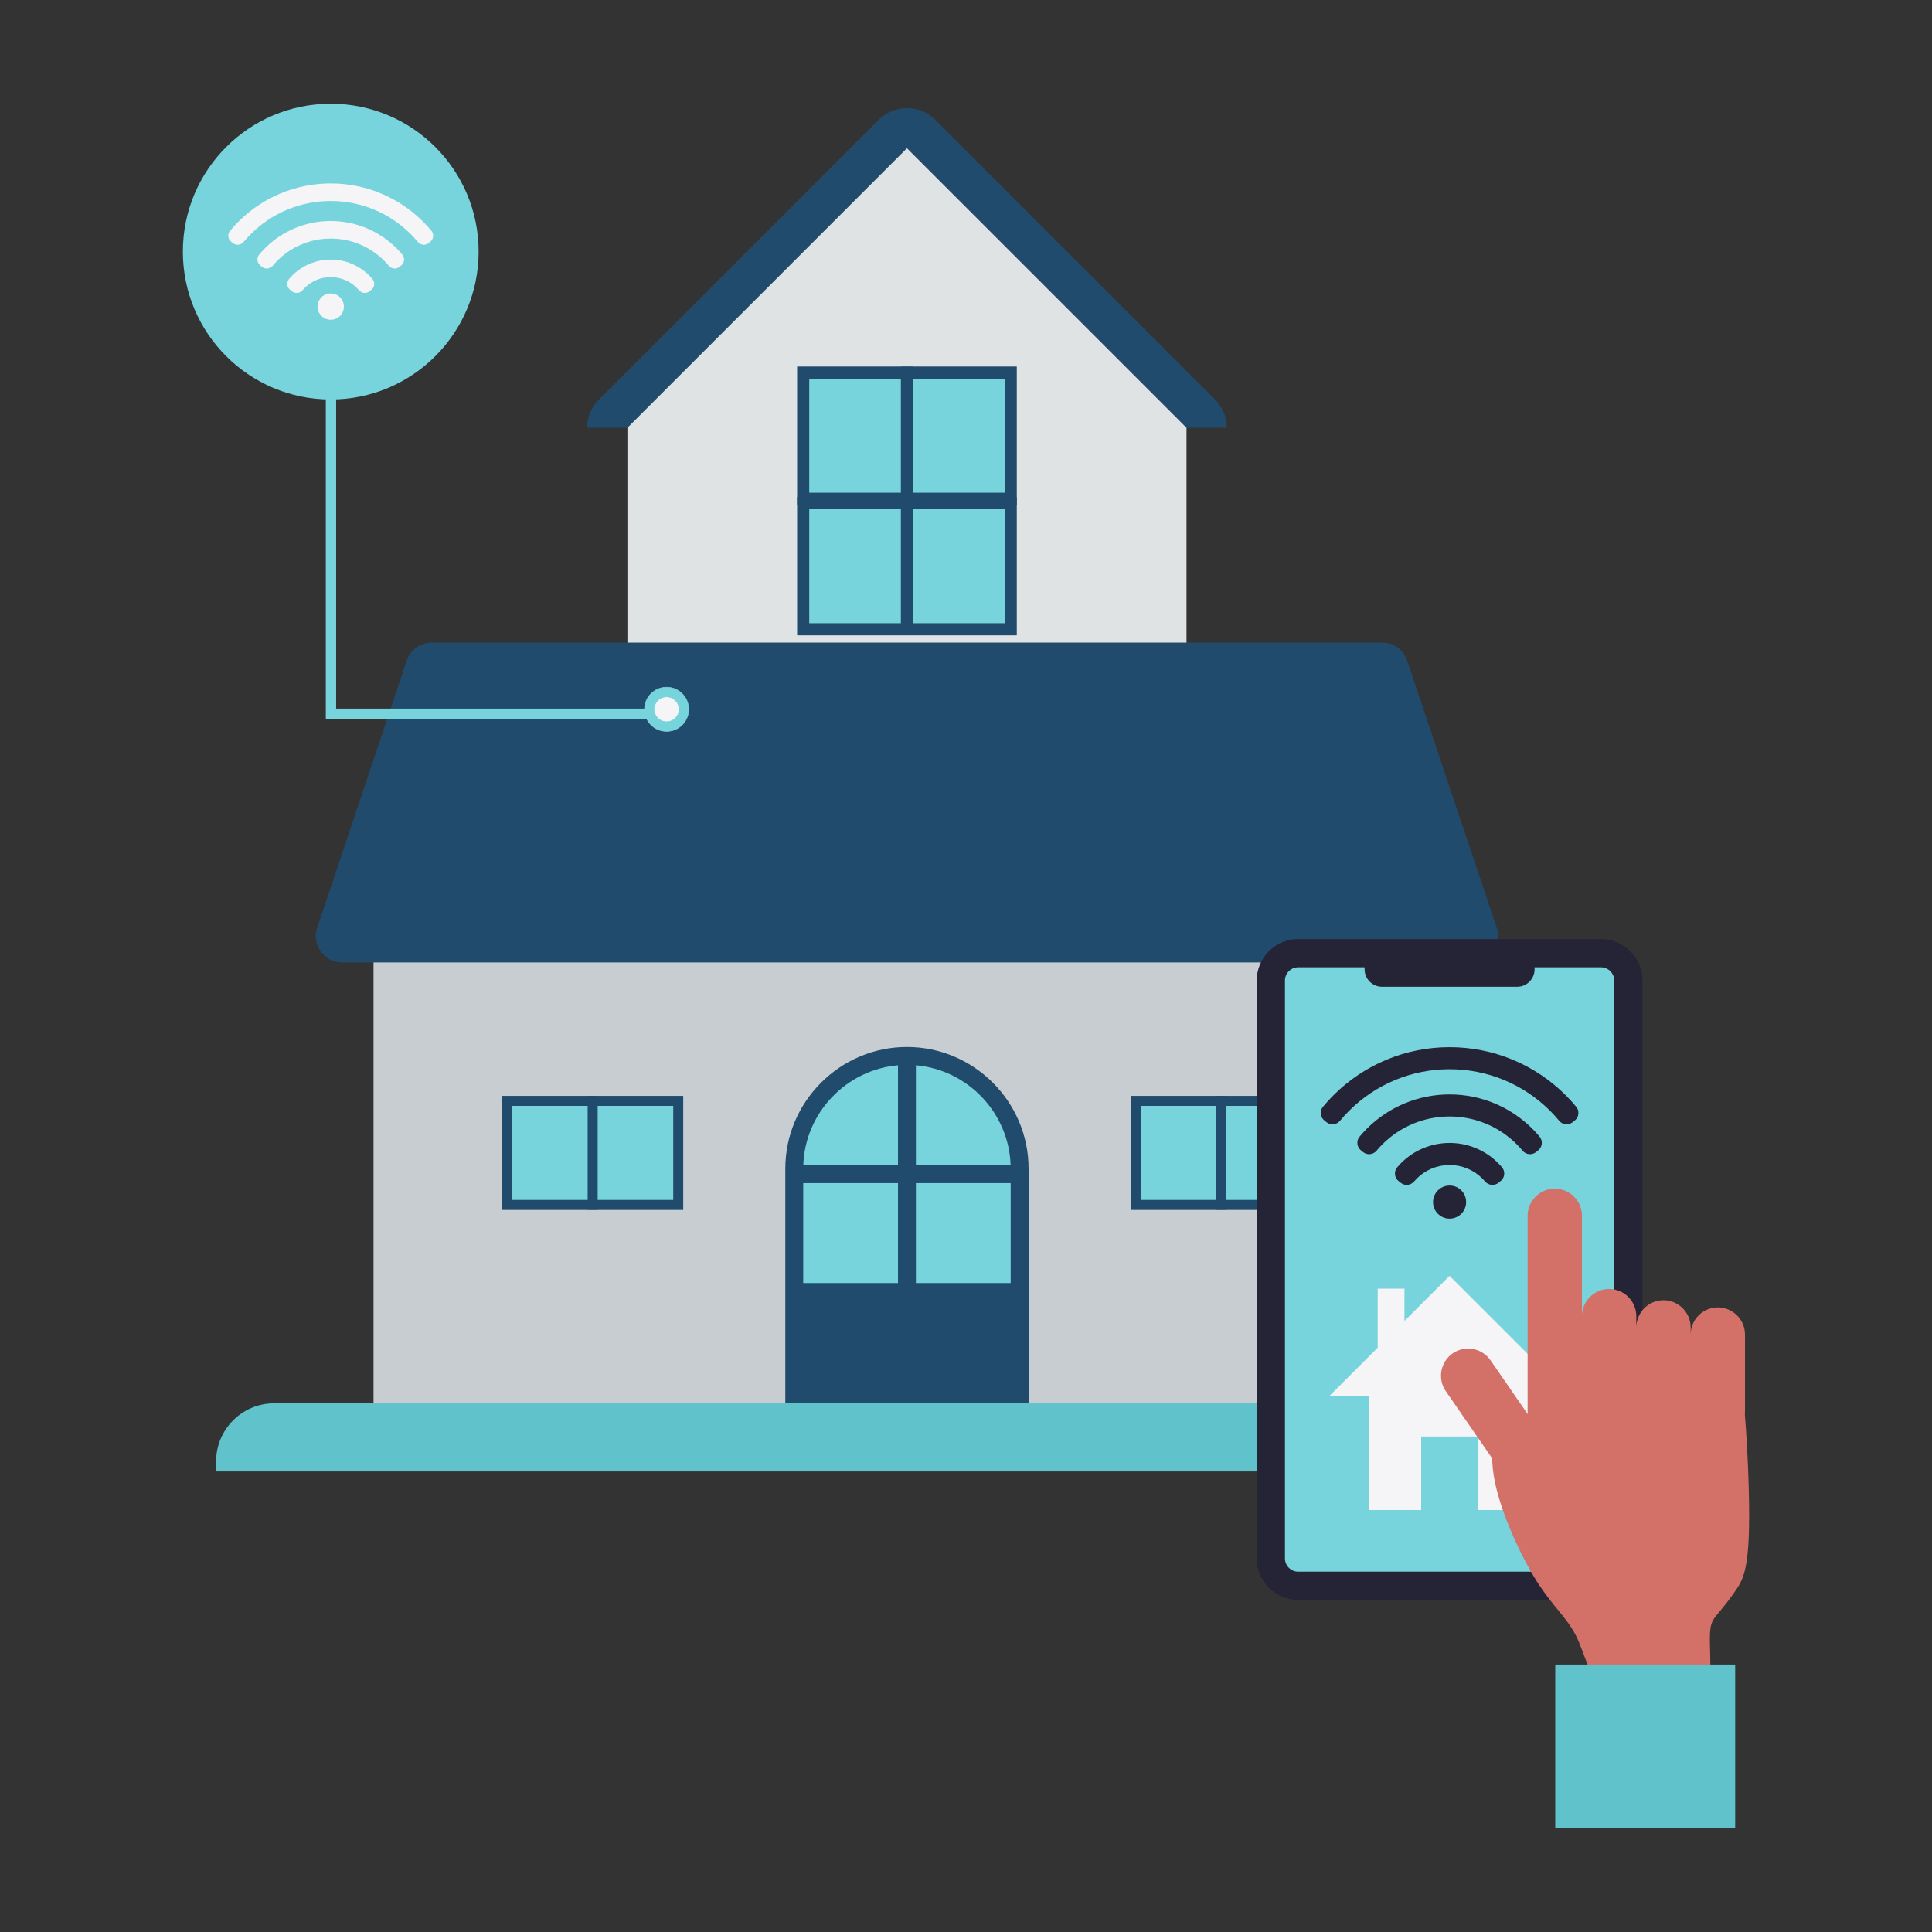
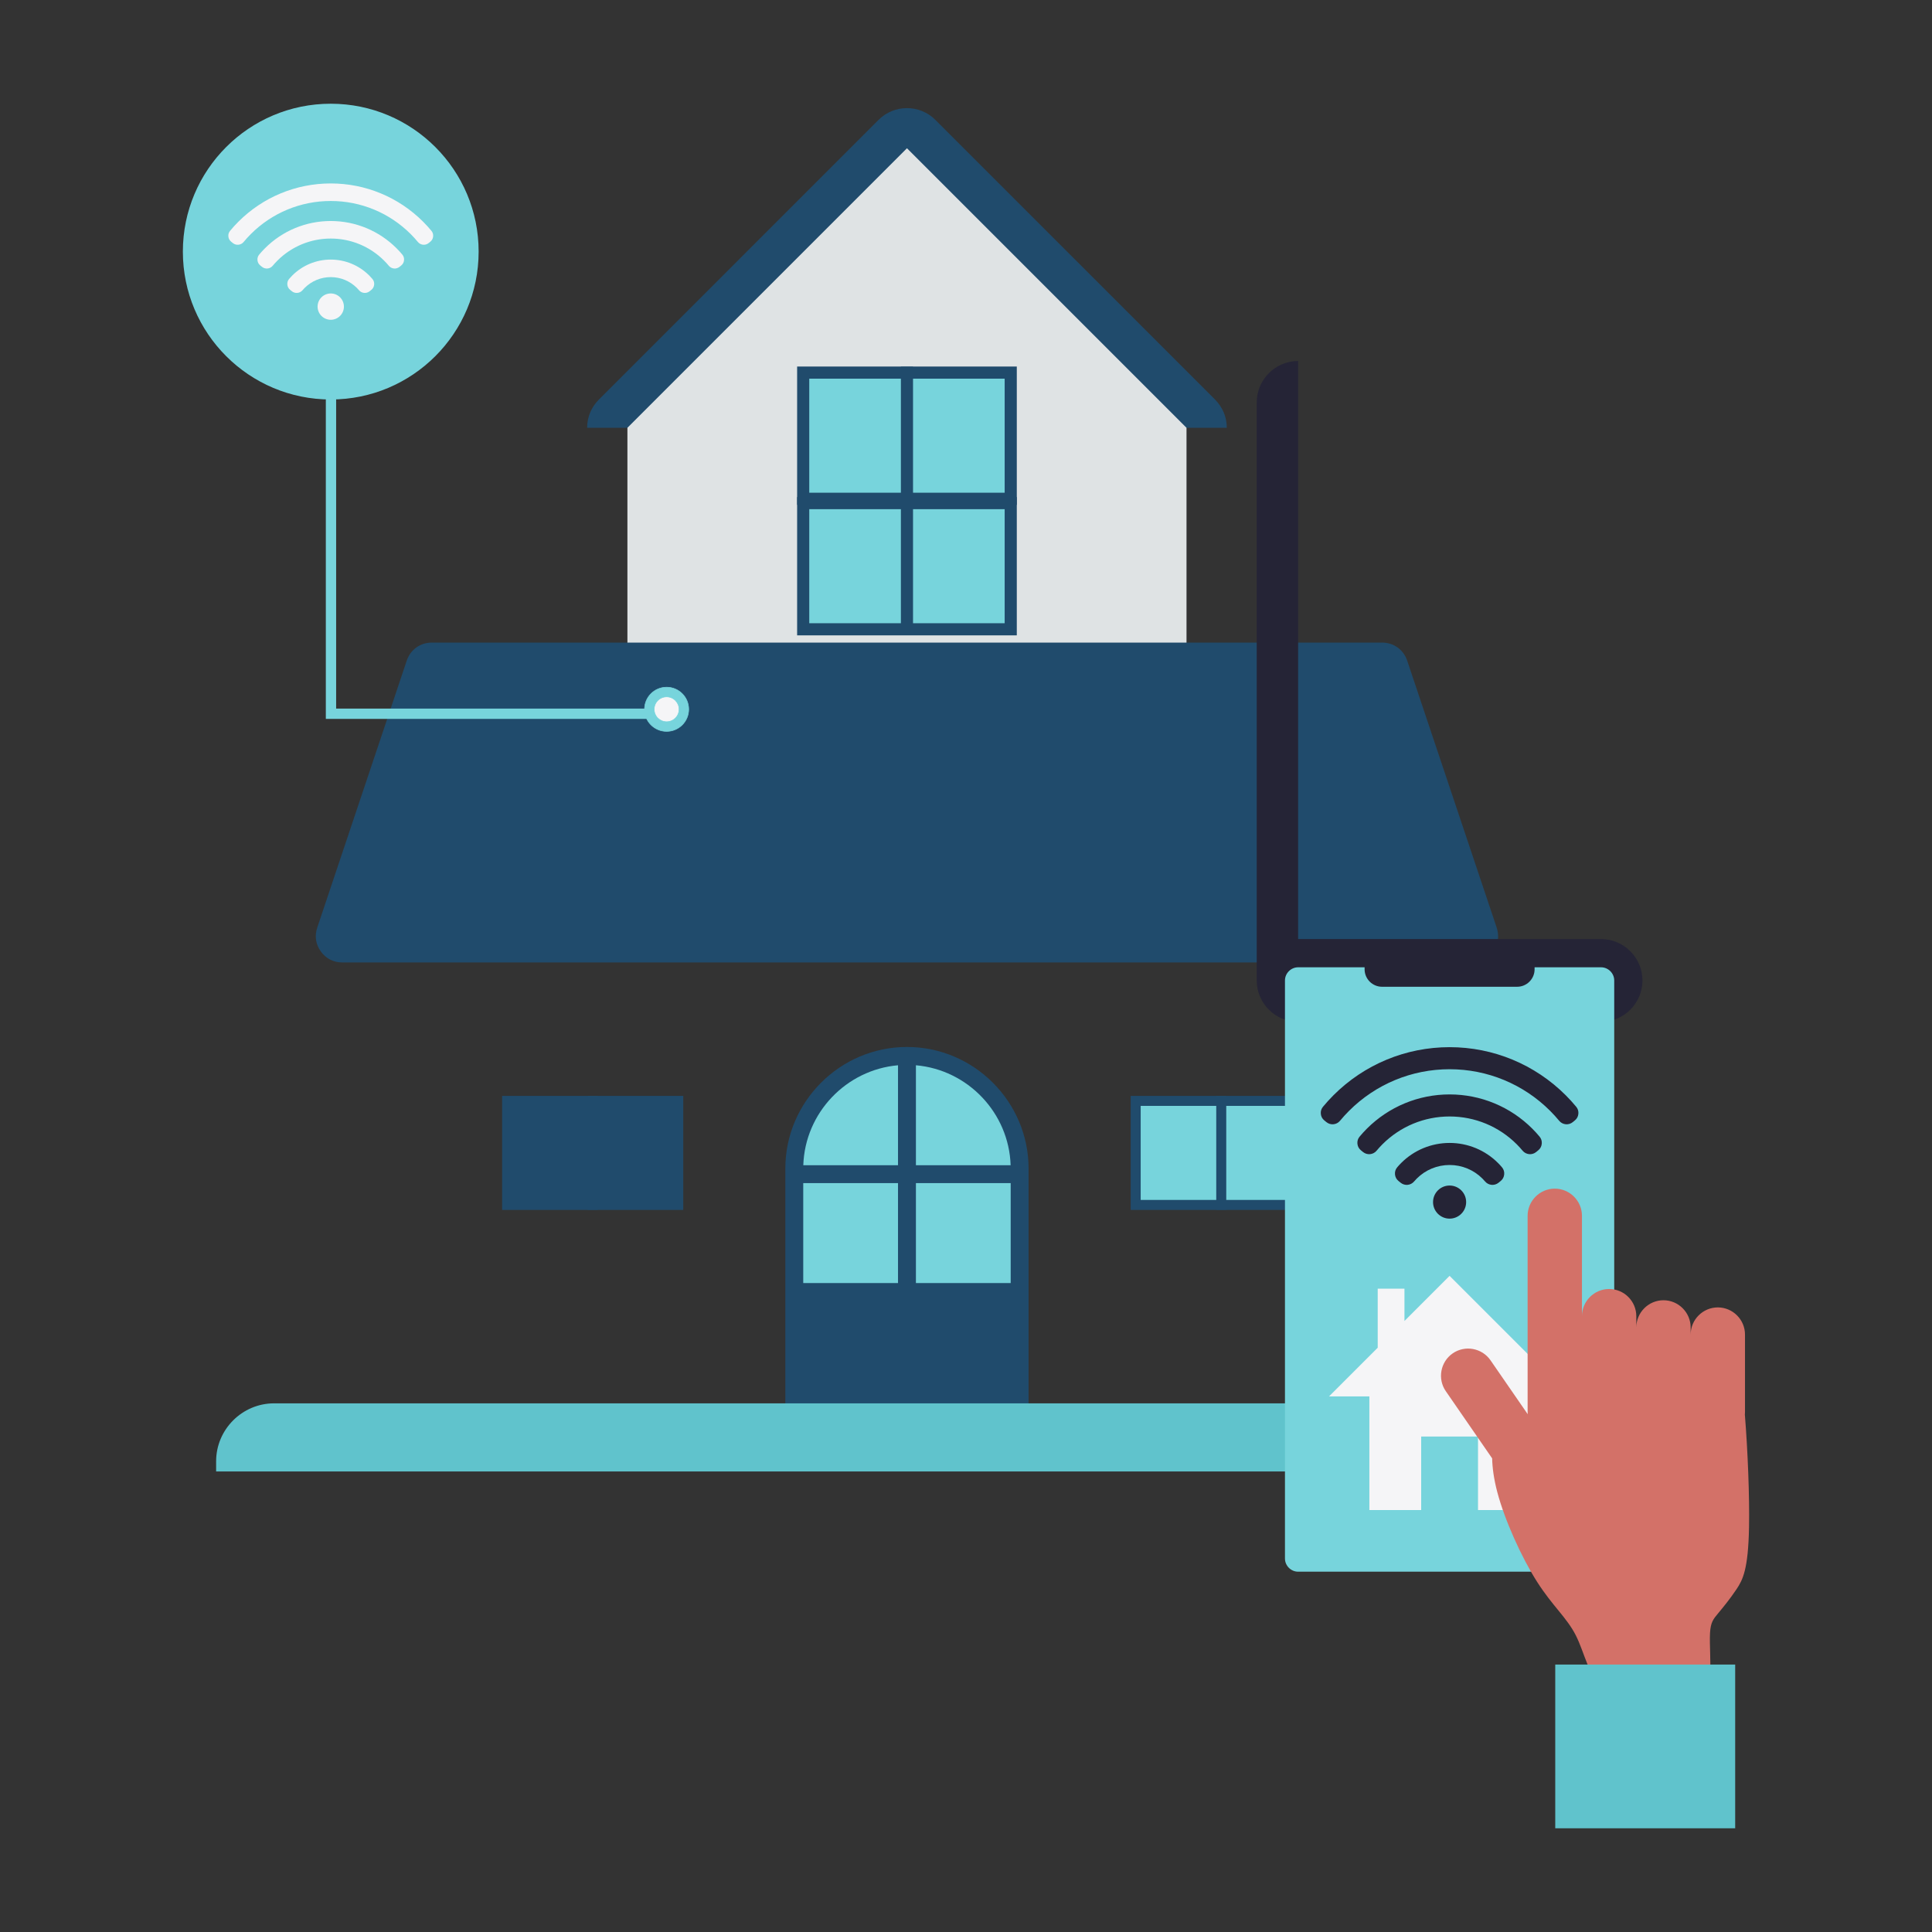
<svg xmlns="http://www.w3.org/2000/svg" height="960" style="shape-rendering:geometricPrecision;text-rendering:geometricPrecision;image-rendering:optimizeQuality;fill-rule:evenodd;clip-rule:evenodd" viewBox="0 0 25400 25400" width="960">
  <rect x="0" y="0" width="25400" height="25400" fill="#333333" stroke="none" />
  <g id="Layer_x0020_1">
    <g id="_1842331121472">
      <g>
        <path d="M12297.05 1575.69l3675.21 3675.2c103.39,103.4 157.07,236.19 156.08,373.22l-8408.98 0c-0.99,-137.03 52.69,-269.82 156.08,-373.22l3675.21 -3675.2c205.55,-205.56 540.85,-205.56 746.4,0z" style="fill:#204b6c" />
        <polygon points="15599.06 9085.61 15599.06 5624.11 11923.86 1948.91 8248.65 5624.11 8248.65 9085.61" style="fill:#dfe3e4" />
        <polygon points="10479.84 6637.19 10479.84 4818.82 13367.86 4818.82 13367.86 6637.19" style="fill:#204b6c" />
        <polygon points="10639.33 6477.71 13208.37 6477.71 13208.37 4978.3 10639.33 4978.3" style="fill:#77d4dc" />
        <polygon points="11844.1 6635.13 11844.1 4820.88 12003.59 4820.88 12003.59 6635.13" style="fill:#204b6c" />
        <polygon points="10479.84 8353.12 10479.84 6534.73 13367.86 6534.73 13367.86 8353.12" style="fill:#204b6c" />
        <polygon points="10639.33 8193.63 13208.37 8193.63 13208.37 6694.22 10639.33 6694.22" style="fill:#77d4dc" />
        <polygon points="11844.1 8351.05 11844.1 6536.8 12003.59 6536.8 12003.59 8351.05" style="fill:#204b6c" />
-         <polygon points="18936.94 18808.37 4910.76 18808.37 4910.76 12496.16 18936.94 12496.16" style="fill:#c8cdd1" />
        <path d="M5676.67 8448.2l4832.66 0 2829.05 0 4832.66 0c151.85,0 280.93,92.87 329.18,236.84l1176.81 3510.74c36.64,109.33 19.99,219.54 -47.36,313.13 -67.33,93.59 -166.52,144.41 -281.81,144.41l-4832.66 0 -5182.69 0 -4832.65 0c-115.29,0 -214.48,-50.82 -281.82,-144.41 -67.35,-93.59 -84.01,-203.8 -47.37,-313.13l1176.82 -3510.74c48.25,-143.97 177.33,-236.84 329.18,-236.84z" style="fill:#204b6c" />
        <path d="M11923.85 13764.52l0.01 0c879.48,0 1599.06,719.58 1599.06,1599.06l0 3092.19 -3198.13 0 0 -3092.19c0,-879.48 719.57,-1599.06 1599.06,-1599.06z" style="fill:#204b6c" />
        <path d="M13287.51 16868.48l0 -1313.98 -1245.95 0 0 1313.98 1245.95 0zm-0.81 -1549.39c-22.45,-689.84 -564.66,-1254.99 -1245.14,-1313.98l0 1313.98 1245.14 0zm-1480.55 -1313.98c-680.48,59 -1222.69,624.14 -1245.14,1313.98l1245.14 0 0 -1313.98zm-1245.96 1549.39l0 1313.98 1245.96 0 0 -1313.98 -1245.96 0z" style="fill:#77d4dc" />
        <g>
          <polygon points="6601.22 15907 6601.22 14407.58 8982.65 14407.58 8982.65 15907" style="fill:#204b6c" />
-           <polygon points="6732.73 15775.49 8851.13 15775.49 8851.13 14539.09 6732.73 14539.09" style="fill:#77d4dc" />
          <polygon points="7726.18 15905.3 7726.18 14409.28 7857.69 14409.28 7857.69 15905.3" style="fill:#204b6c" />
        </g>
        <g>
          <polygon points="14865.05 15907 14865.05 14407.58 17246.48 14407.58 17246.48 15907" style="fill:#204b6c" />
          <polygon points="14996.56 15775.49 17114.97 15775.49 17114.97 14539.09 14996.56 14539.09" style="fill:#77d4dc" />
          <polygon points="15990.01 15905.3 15990.01 14409.28 16121.53 14409.28 16121.53 15905.3" style="fill:#204b6c" />
        </g>
      </g>
      <path d="M3603.4 18449.73l16640.95 0c419.09,0 761.98,342.89 761.98,761.99l0 133.36 -18164.93 0 0 -133.36c0,-419.1 342.89,-761.99 762,-761.99z" style="fill:#60c3cc" />
      <path d="M4348.41 1363.62c1073.79,0 1944.25,870.47 1944.25,1944.25 0,1073.78 -870.46,1944.25 -1944.25,1944.25 -1073.78,0 -1944.25,-870.47 -1944.25,-1944.25 0,-1073.78 870.47,-1944.25 1944.25,-1944.25z" style="fill:#77d4dc" />
      <g>
        <path d="M4348.41 2411.67c456.9,0 891.27,180.01 1214.28,503.02 38.25,38.2 74.62,78.2 109.09,119.84 17.82,21.51 25.47,46.42 22.75,74.25 -2.69,27.82 -15.02,50.79 -36.64,68.49l-22 17.96c-42.95,35.07 -106.47,28.87 -141.8,-13.85 -29.81,-36.04 -61.33,-70.63 -94.38,-103.71 -279.8,-279.77 -655.58,-435.43 -1051.3,-435.43 -395.72,0 -771.5,155.63 -1051.26,435.43 -33.09,33.08 -64.61,67.74 -94.45,103.78 -35.33,42.69 -98.86,48.89 -141.77,13.82l-22.03 -18c-21.66,-17.7 -33.95,-40.67 -36.64,-68.49 -2.72,-27.83 4.93,-52.74 22.75,-74.25 34.5,-41.64 70.88,-81.64 109.09,-119.84 323,-323.05 757.42,-503.02 1214.31,-503.02zm0 493.98c325.44,0 634.93,128.25 864.98,358.34 26.44,26.4 51.58,54.07 75.52,82.76 17.92,21.51 25.65,46.46 23,74.35 -2.69,27.86 -14.97,50.91 -36.67,68.65l-22 17.96c-42.84,34.96 -106.14,28.91 -141.54,-13.56 -19.42,-23.3 -39.85,-45.75 -61.29,-67.18 -186.84,-186.81 -437.73,-290.74 -702,-290.74 -264.26,0 -515.15,103.93 -702,290.74 -21.4,21.43 -41.83,43.88 -61.21,67.15 -35.4,42.53 -98.78,48.62 -141.62,13.63l-22.03 -18c-21.66,-17.74 -33.98,-40.75 -36.67,-68.61 -2.66,-27.82 5,-52.77 22.93,-74.28 23.9,-28.8 49.14,-56.43 75.62,-82.87 230.06,-230.09 539.55,-358.34 864.98,-358.34zm0 507.09c190.51,0 371.75,75.14 506.42,209.81 14.27,14.23 27.86,29.05 40.86,44.44 18.15,21.48 26.03,46.5 23.45,74.47 -2.58,27.97 -14.9,51.16 -36.64,68.94l-21.99 18c-42.62,34.88 -105.54,29.13 -141.14,-12.88 -8.77,-10.35 -17.92,-20.39 -27.52,-29.99 -91.42,-91.42 -214.14,-142.22 -343.44,-142.22 -129.33,0 -251.97,50.8 -343.43,142.22 -9.57,9.6 -18.75,19.53 -27.49,29.88 -35.52,42.09 -98.45,47.91 -141.13,13.07l-22 -17.97c-21.77,-17.81 -34.14,-41 -36.71,-69.05 -2.58,-28.01 5.34,-53.07 23.56,-74.54 12.96,-15.35 26.56,-30.18 40.79,-44.37 134.67,-134.71 315.91,-209.81 506.41,-209.81z" style="fill:#f5f5f7" />
        <path d="M4348.41 3858.06c95.55,0 173.03,77.47 173.03,173.02 0,95.55 -77.48,173.03 -173.03,173.03 -95.55,0 -173.02,-77.48 -173.02,-173.03 0,-95.55 77.47,-173.02 173.02,-173.02z" style="fill:#f5f5f7" />
      </g>
      <polygon points="8663.97 9451.33 4283.72 9451.33 4283.71 4753.3 4419.19 4753.3 4419.19 9315.85 8663.97 9315.85" style="fill:#77d4dc;fill-rule:nonzero" />
      <path d="M8764.08 9034.64c160.35,0 290.34,129.99 290.34,290.34 0,160.35 -129.99,290.34 -290.34,290.34 -160.35,0 -290.34,-129.99 -290.34,-290.34 0,-160.35 129.99,-290.34 290.34,-290.34z" style="stroke:#77d4dc;stroke-width:7.62;stroke-miterlimit:22.926;fill:#77d4dc" />
      <path d="M8764.08 9161.26c90.42,0 163.72,73.3 163.72,163.72 0,90.42 -73.3,163.72 -163.72,163.72 -90.42,0 -163.72,-73.3 -163.72,-163.72 0,-90.42 73.3,-163.72 163.72,-163.72z" style="stroke:#77d4dc;stroke-width:7.62;stroke-miterlimit:22.926;fill:#f5f5f7" />
      <g>
-         <path d="M17066.52 12345.73l3982.56 0c299.43,0 544.4,244.96 544.4,544.38l0 7599.78c0,299.42 -244.97,544.38 -544.4,544.38l-3982.56 0c-299.43,0 -544.4,-244.96 -544.4,-544.38l0 -7599.78c0,-299.42 244.97,-544.38 544.4,-544.38z" style="fill:#252436" />
+         <path d="M17066.52 12345.73l3982.56 0c299.43,0 544.4,244.96 544.4,544.38c0,299.42 -244.97,544.38 -544.4,544.38l-3982.56 0c-299.43,0 -544.4,-244.96 -544.4,-544.38l0 -7599.78c0,-299.42 244.97,-544.38 544.4,-544.38z" style="fill:#252436" />
        <path d="M17066.52 12717.01c-94.49,0 -173.12,78.63 -173.12,173.11l0 7599.76c0,94.48 78.63,173.11 173.12,173.11l3982.56 0c94.49,0 173.12,-78.63 173.12,-173.11l0 -7599.76c0,-94.48 -78.63,-173.11 -173.12,-173.11l-873.88 0 0 26.69c0,126.08 -103.14,229.21 -229.21,229.21l-1776.4 0c-126.07,0 -229.21,-103.13 -229.21,-229.21l0 -26.69 -873.86 0z" style="fill:#77d4dc" />
        <polygon points="20112.62 18358.58 20112.62 19852.92 19431.38 19852.92 19431.38 18886 18684.23 18886 18684.23 19852.92 18002.97 19852.92 18002.97 18358.58 17472.81 18358.58 18112.85 17718.55 18112.85 16941.8 18464.46 16941.8 18464.46 17366.94 19057.79 16773.61 20642.78 18358.58" style="fill:#f5f5f7" />
        <g>
          <path d="M19057.82 13767.07c574.64,0 1120.95,226.4 1527.2,632.65 48.1,48.05 93.85,98.35 137.2,150.72 22.41,27.06 32.04,58.39 28.61,93.38 -3.39,34.99 -18.89,63.88 -46.08,86.15l-27.67 22.59c-54.01,44.1 -133.91,36.31 -178.34,-17.43 -37.49,-45.32 -77.13,-88.82 -118.7,-130.44 -351.9,-351.85 -824.52,-547.62 -1322.22,-547.62 -497.7,0 -970.32,195.72 -1322.17,547.62 -41.62,41.62 -81.26,85.21 -118.79,130.54 -44.44,53.68 -124.33,61.48 -178.3,17.37l-27.71 -22.63c-27.25,-22.27 -42.7,-51.16 -46.08,-86.15 -3.43,-34.99 6.2,-66.32 28.6,-93.38 43.4,-52.37 89.15,-102.67 137.2,-150.72 406.25,-406.3 952.61,-632.65 1527.25,-632.65zm0 621.28c409.3,0 798.55,161.3 1087.88,450.68 33.26,33.21 64.87,68.01 94.98,104.09 22.55,27.05 32.27,58.43 28.93,93.52 -3.38,35.04 -18.83,64.02 -46.12,86.33l-27.67 22.59c-53.87,43.96 -133.49,36.36 -178.02,-17.05 -24.42,-29.31 -50.11,-57.54 -77.07,-84.5 -235,-234.95 -550.55,-365.67 -882.91,-365.67 -332.36,0 -647.91,130.72 -882.91,365.67 -26.91,26.96 -52.6,55.19 -76.98,84.45 -44.53,53.5 -124.24,61.16 -178.11,17.15l-27.71 -22.64c-27.25,-22.31 -42.75,-51.25 -46.13,-86.29 -3.33,-34.99 6.29,-66.37 28.84,-93.42 30.06,-36.22 61.81,-70.97 95.12,-104.23 289.33,-289.38 678.58,-450.68 1087.88,-450.68zm0 637.76c239.6,0 467.54,94.51 636.92,263.88 17.94,17.9 35.04,36.55 51.39,55.9 22.82,27.01 32.73,58.48 29.49,93.66 -3.24,35.18 -18.74,64.35 -46.07,86.71l-27.67 22.64c-53.59,43.87 -132.74,36.63 -177.5,-16.21 -11.04,-13.01 -22.55,-25.64 -34.62,-37.72 -114.98,-114.98 -269.33,-178.86 -431.94,-178.86 -162.66,0 -316.91,63.88 -431.94,178.86 -12.03,12.08 -23.58,24.57 -34.57,37.58 -44.67,52.94 -123.82,60.26 -177.5,16.44l-27.67 -22.59c-27.38,-22.41 -42.93,-51.58 -46.17,-86.85 -3.24,-35.23 6.72,-66.75 29.64,-93.75 16.3,-19.31 33.39,-37.96 51.29,-55.81 169.38,-169.42 397.32,-263.88 636.92,-263.88z" style="fill:#252436" />
          <path d="M19057.82 15586.19c120.18,0 217.61,97.44 217.61,217.62 0,120.17 -97.43,217.61 -217.61,217.61 -120.18,0 -217.61,-97.44 -217.61,-217.61 0,-120.18 97.43,-217.62 217.61,-217.62z" style="fill:#252436" />
        </g>
      </g>
      <g>
        <path d="M20440.77 15627.09c196.49,0 357.25,160.75 357.25,357.24l0 1319.39c0,-196.49 160.75,-357.25 357.24,-357.25 196.49,0 357.24,160.76 357.24,357.25l0 147.93c0,-196.49 160.76,-357.24 357.25,-357.24 196.48,0 357.24,160.75 357.24,357.24l0 94.14c0,-196.49 160.75,-357.24 357.24,-357.24 196.49,0 357.25,160.75 357.25,357.24l0 1017.16c0,11.91 -0.6,23.67 -1.76,35.29 39.06,483.11 62.02,1083.79 54.81,1476.04 -10.3,561.97 -82.49,696.01 -164.97,819.74 -82.49,123.75 -175.29,237.16 -239.73,314.5 -64.45,77.34 -100.55,118.58 -108.29,262.94 -7.73,144.36 12.9,391.83 0.01,523.29 -12.89,131.48 -59.29,146.95 -172.72,146.95 -113.42,0 -293.87,-15.47 -533.61,18.04 -239.73,33.51 -538.76,116 -714.06,0 -175.29,-116.01 -226.85,-430.5 -345.43,-662.5 -118.58,-232.01 -304.18,-381.52 -507.83,-701.17 -203.66,-319.65 -425.35,-809.44 -523.3,-1180.66 -45.71,-173.17 -64.48,-320.51 -67.31,-442.34l-609.56 -883.44c-111.6,-161.72 -70.58,-385.33 91.15,-496.92 161.72,-111.59 385.33,-70.58 496.92,91.15l488.97 708.65c-0.81,-9.75 -1.24,-19.61 -1.24,-29.56l0 -2578.62c0,-196.49 160.75,-357.24 357.24,-357.24z" style="fill:#d37168" />
        <polygon points="20446.75 21883.87 22812.48 21883.87 22812.48 24036.37 20446.75 24036.37" style="fill:#60c3cc" />
      </g>
    </g>
  </g>
</svg>